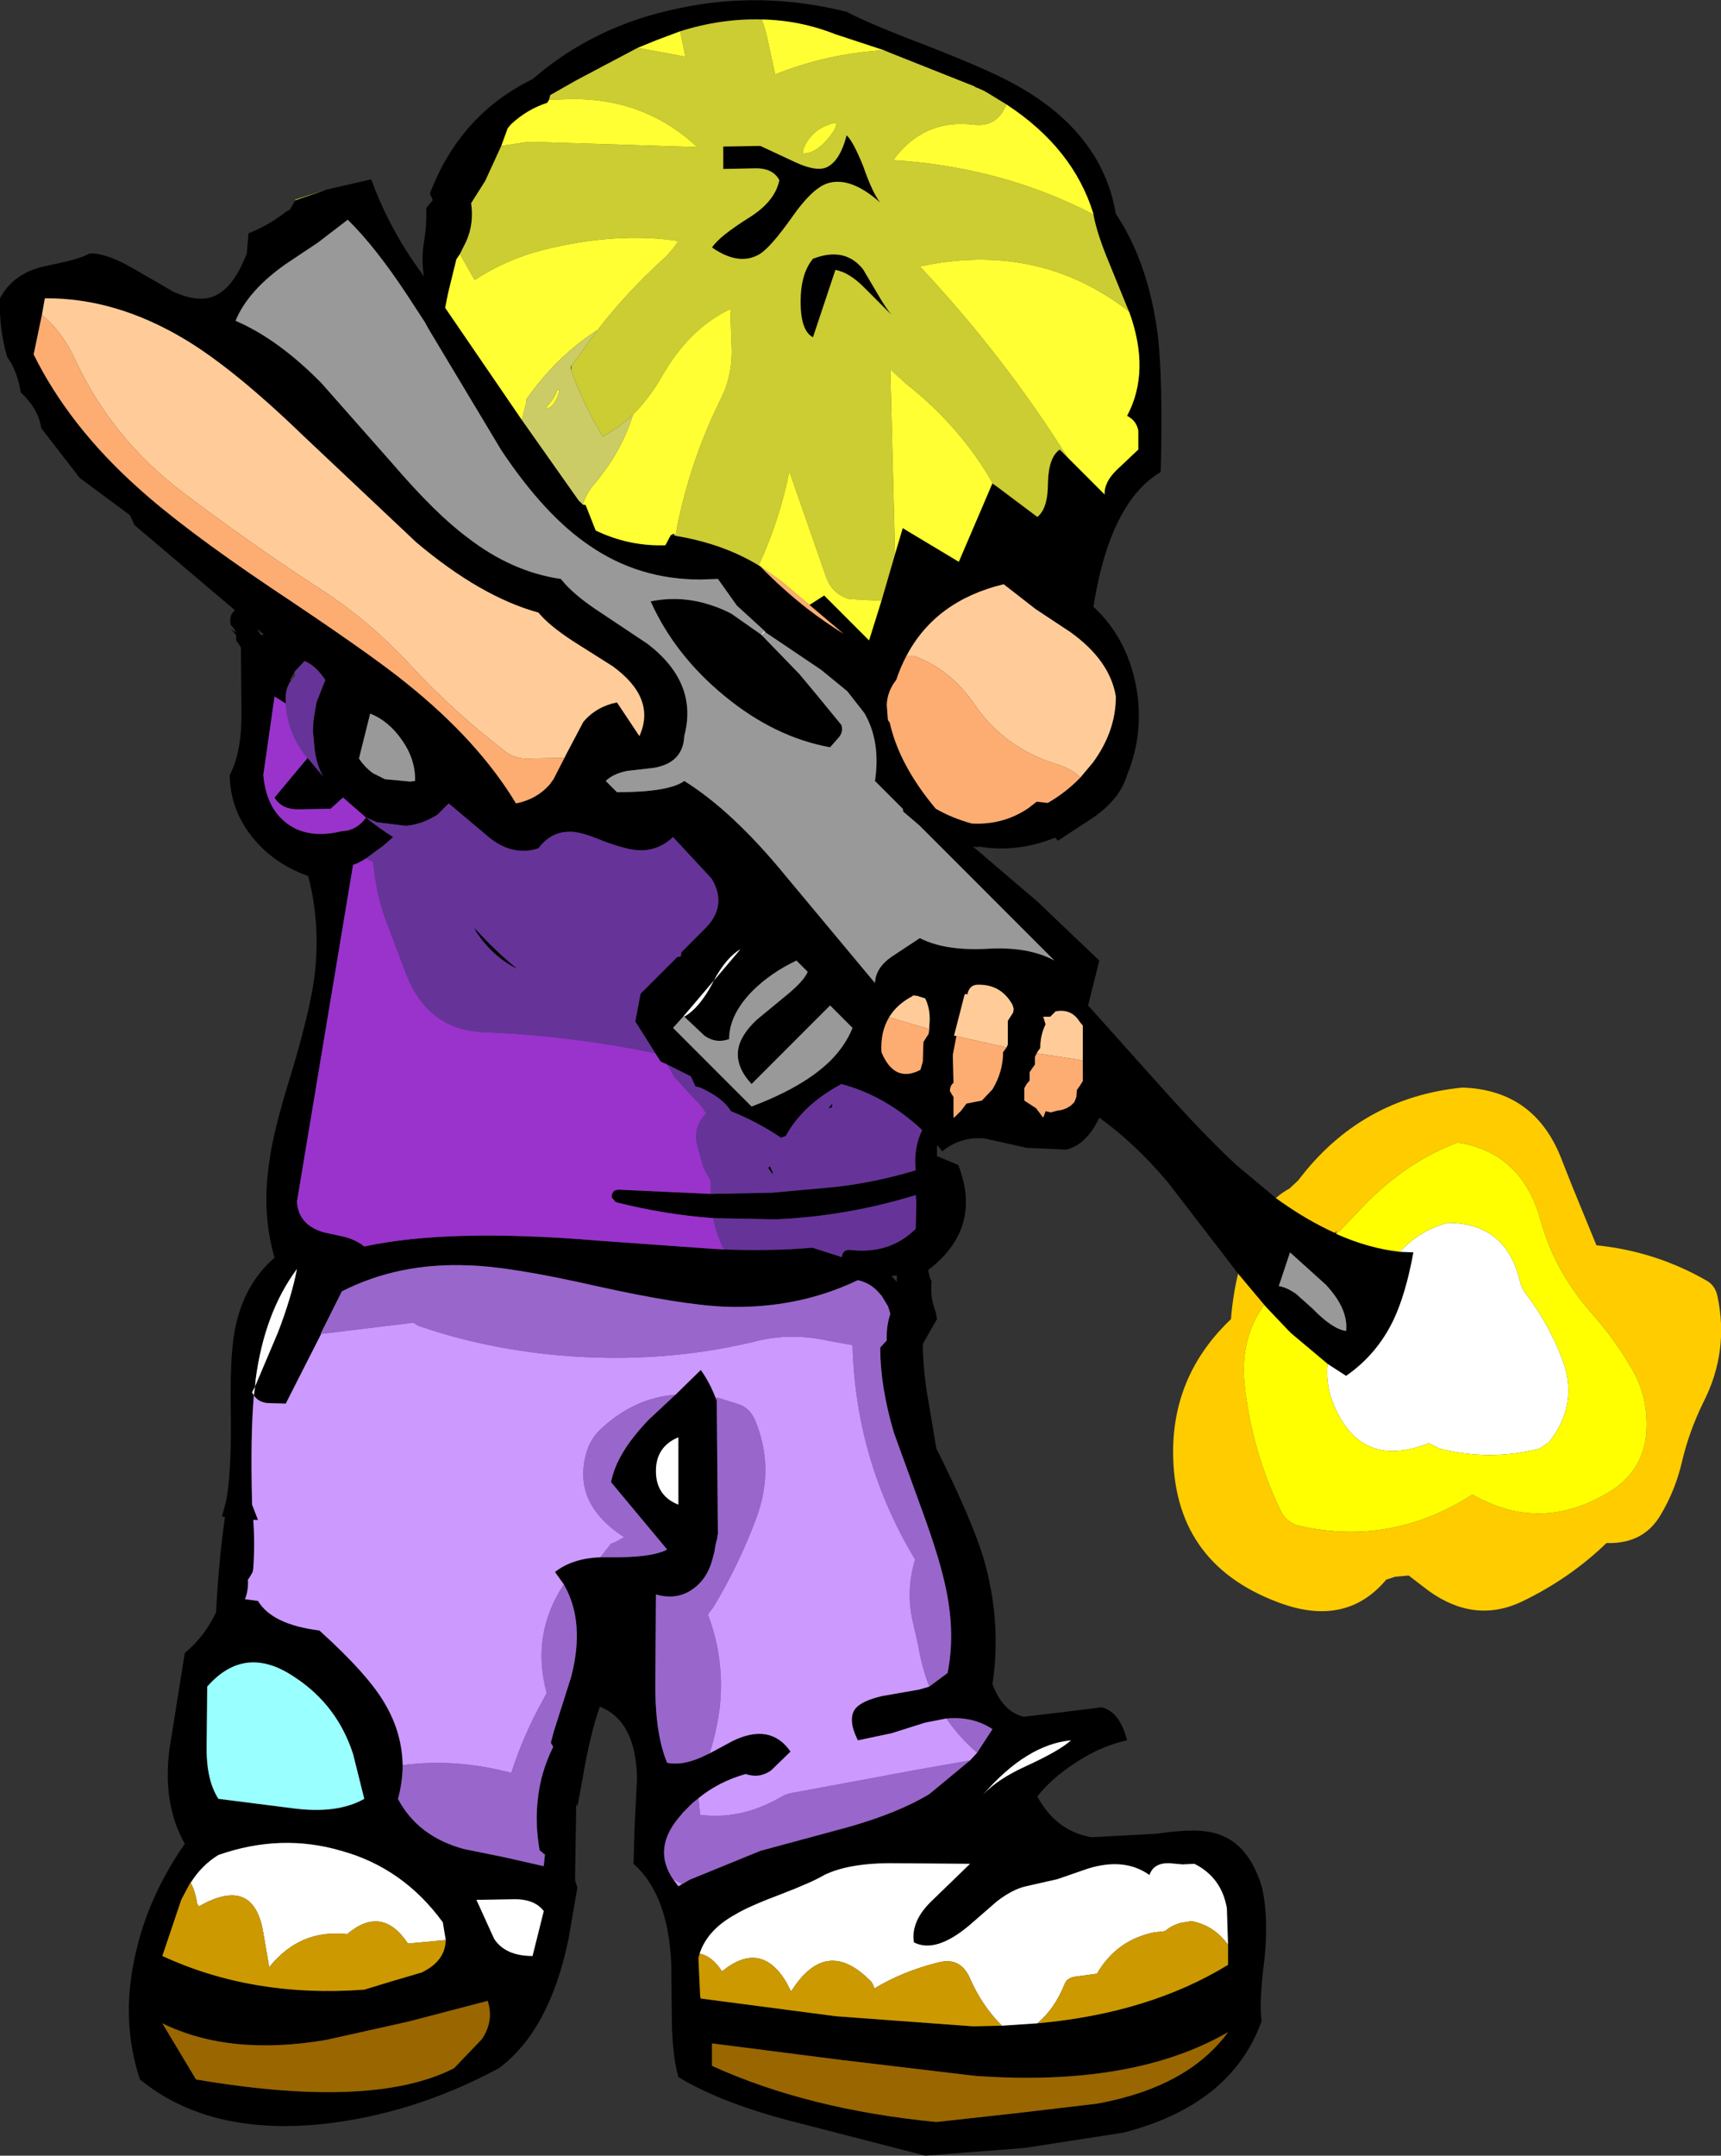
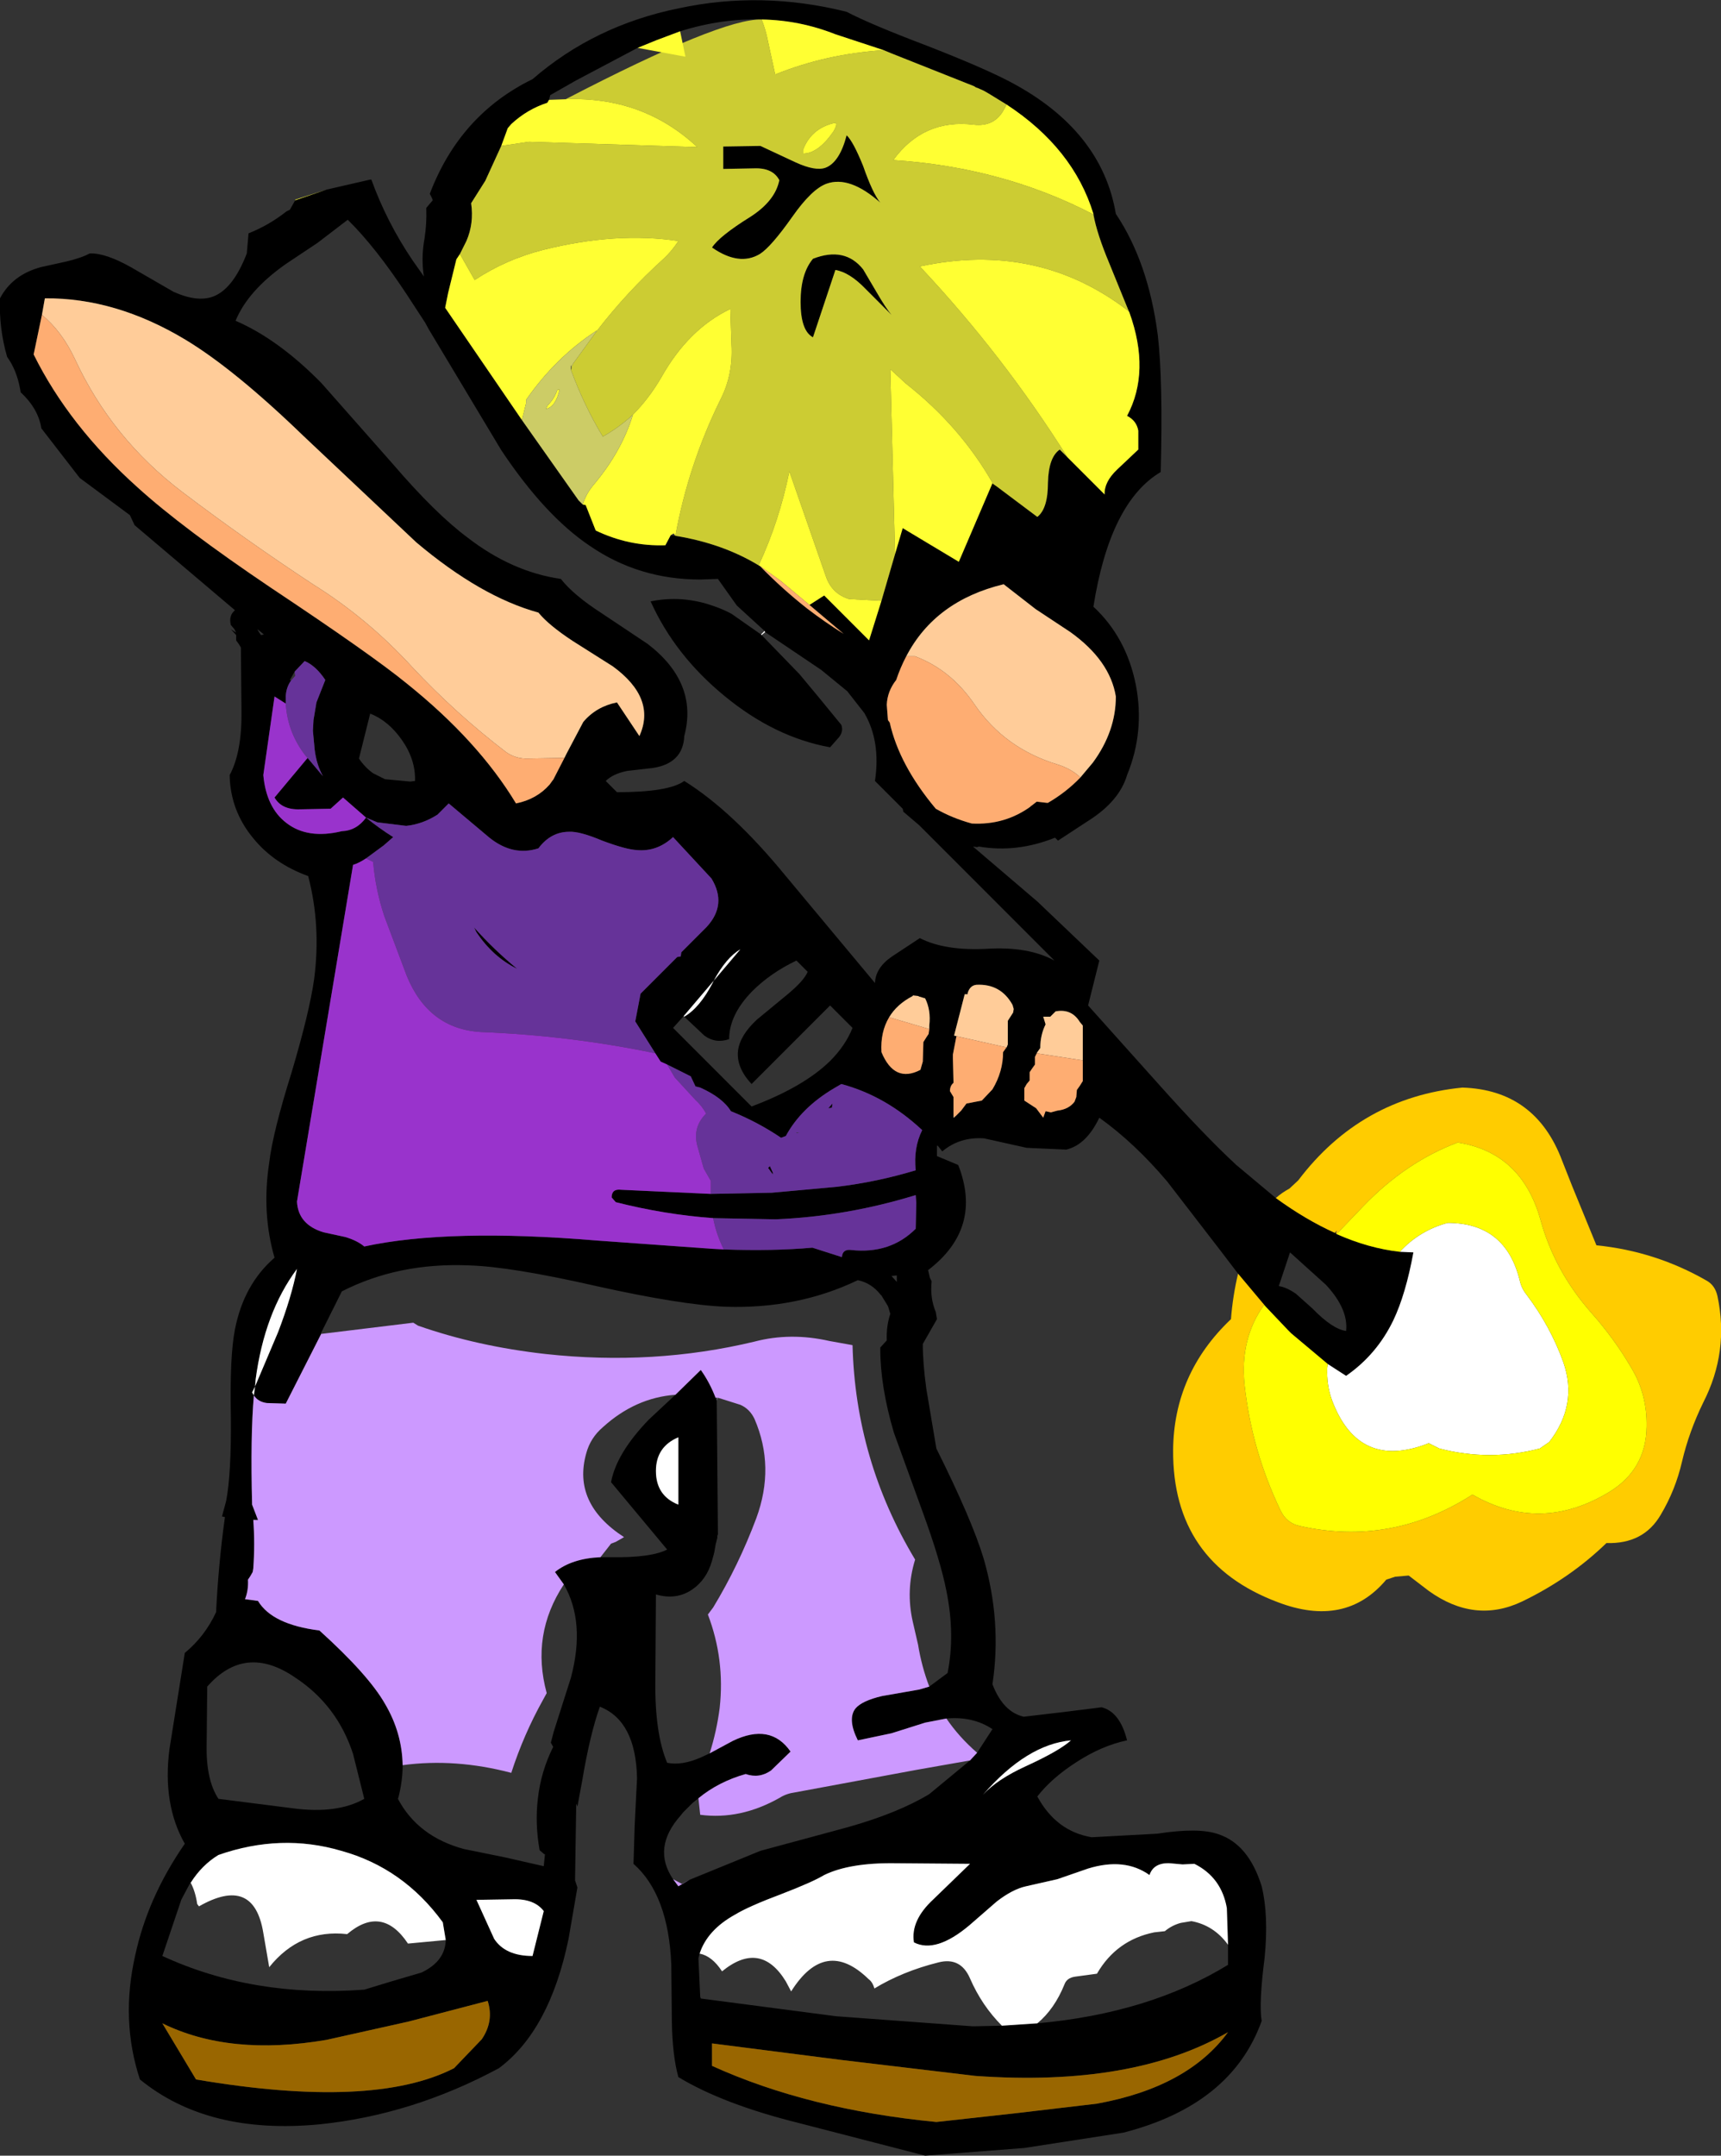
<svg xmlns="http://www.w3.org/2000/svg" height="182.45px" width="145.75px">
  <rect width="100%" height="100%" fill="#333333" stroke="none" />
  <g transform="matrix(1.0, 0.0, 0.0, 1.0, 71.7, 91.2)">
    <path d="M-44.05 -75.15 L-40.35 -76.0 -40.25 -76.0 Q-38.95 -72.4 -36.75 -69.15 L-35.8 -67.8 Q-36.05 -69.35 -35.75 -71.0 -35.55 -72.25 -35.6 -73.6 L-35.05 -74.25 -35.1 -74.4 -35.3 -74.8 Q-32.75 -81.5 -26.6 -84.5 -21.35 -89.05 -14.2 -90.5 -7.2 -92.0 0.0 -90.2 2.0 -89.15 6.75 -87.35 11.5 -85.5 13.8 -84.3 21.6 -80.2 22.8 -73.1 25.55 -69.0 26.35 -62.85 26.8 -59.0 26.6 -51.25 22.3 -48.7 20.9 -39.85 23.7 -37.25 24.5 -33.2 25.25 -29.25 23.75 -25.6 23.1 -23.4 20.5 -21.75 L17.9 -20.05 17.65 -20.3 Q14.4 -19.0 11.2 -19.55 L11.05 -19.5 10.7 -19.55 16.15 -14.9 21.4 -9.9 20.45 -6.1 26.5 0.65 Q30.3 4.9 33.0 7.4 L36.35 10.2 Q38.9 12.05 41.35 13.15 L41.45 13.2 41.5 13.25 Q44.2 14.45 46.85 14.75 L48.0 14.8 Q47.35 18.35 46.3 20.55 44.9 23.45 42.3 25.25 L40.75 24.25 37.65 21.65 37.4 21.4 35.5 19.4 33.15 16.6 31.7 14.7 27.15 8.8 Q24.4 5.55 21.4 3.4 20.3 5.7 18.6 6.1 L15.25 5.95 11.65 5.15 Q9.6 5.0 8.1 6.25 L7.7 5.75 7.65 5.8 7.65 6.15 7.65 6.65 9.45 7.4 Q11.55 12.75 6.9 16.3 L7.05 16.95 7.2 17.25 Q7.05 18.65 7.55 19.85 L7.65 20.45 6.45 22.55 Q6.45 24.15 6.75 26.35 L7.6 31.4 Q10.6 37.4 11.6 40.7 13.15 46.05 12.35 51.35 13.25 53.7 15.0 54.1 L18.4 53.7 21.6 53.3 Q23.15 53.7 23.75 56.1 21.6 56.55 19.45 57.95 17.35 59.3 16.15 60.85 17.75 63.8 20.75 64.3 L26.3 64.0 Q29.85 63.45 31.5 64.05 34.05 64.9 35.15 68.45 35.75 70.9 35.4 74.5 34.9 78.35 35.15 79.85 32.6 86.95 23.45 89.3 L15.05 90.6 6.65 91.25 -4.0 88.5 Q-10.45 86.9 -14.25 84.6 -14.75 82.8 -14.8 79.95 L-14.85 75.05 Q-15.1 69.15 -18.05 66.55 L-17.95 63.3 -17.75 59.3 Q-17.85 54.45 -20.9 53.25 -21.75 55.65 -22.4 59.55 L-22.8 61.7 -22.9 61.45 -23.0 67.95 -22.8 68.55 -23.55 72.9 Q-25.15 80.65 -29.45 83.85 -36.8 87.8 -44.65 88.6 -54.1 89.5 -59.85 84.8 -61.5 79.8 -60.25 74.3 -59.2 69.4 -56.05 64.85 -57.95 61.5 -57.35 56.85 L-56.05 48.7 Q-54.35 47.3 -53.4 45.25 -53.2 41.15 -52.65 37.2 L-52.9 37.15 -52.55 35.85 Q-52.1 33.55 -52.15 28.6 -52.25 23.55 -51.8 21.3 -51.05 17.5 -48.45 15.25 -49.55 11.45 -48.9 7.2 -48.6 4.65 -47.0 -0.45 -45.5 -5.5 -45.1 -8.3 -44.5 -12.85 -45.6 -17.05 -48.5 -18.1 -50.25 -20.25 -52.2 -22.6 -52.25 -25.6 -51.2 -27.55 -51.25 -31.05 L-51.3 -36.4 -51.45 -36.65 -51.7 -37.0 -51.7 -37.35 -51.7 -37.45 -52.15 -37.95 -51.7 -37.65 -51.85 -37.95 -52.15 -38.3 Q-52.35 -39.1 -51.8 -39.55 L-60.3 -46.75 -60.7 -47.6 -64.95 -50.75 -68.2 -54.95 Q-68.45 -56.6 -69.95 -58.0 L-70.0 -58.3 Q-70.3 -59.9 -71.1 -61.0 -71.8 -63.45 -71.7 -65.95 -70.65 -67.95 -68.2 -68.6 L-66.15 -69.05 Q-64.85 -69.35 -64.1 -69.75 -62.75 -69.8 -60.55 -68.55 L-57.0 -66.5 Q-55.0 -65.6 -53.65 -66.1 -51.95 -66.75 -50.8 -69.75 L-50.65 -71.45 Q-48.9 -72.15 -47.45 -73.3 L-47.15 -73.45 -46.7 -74.25 -44.05 -75.15 M13.55 -82.35 L12.0 -83.3 11.65 -83.5 Q11.55 -83.55 11.55 -83.55 L11.1 -83.75 10.95 -83.8 10.8 -83.9 3.75 -86.7 3.15 -86.95 -0.95 -88.3 Q-4.0 -89.5 -7.2 -89.55 -10.6 -89.65 -14.1 -88.55 L-16.1 -87.8 -17.7 -87.15 -22.9 -84.4 -25.1 -83.15 -25.2 -82.75 -25.35 -82.5 Q-27.05 -81.95 -28.4 -80.7 L-28.7 -80.35 -29.25 -78.85 -30.6 -75.9 -31.8 -74.0 Q-31.55 -72.3 -32.2 -70.8 L-32.75 -69.7 -33.05 -69.25 -33.75 -66.4 -34.0 -65.15 -27.5 -55.65 -22.7 -48.85 -22.35 -48.5 -22.1 -48.45 -21.25 -46.3 Q-18.45 -44.95 -15.35 -45.05 L-14.9 -45.9 -14.5 -45.85 Q-10.5 -45.2 -7.45 -43.35 L-7.35 -43.3 Q-5.45 -41.35 -3.35 -39.7 -1.85 -38.55 -0.25 -37.55 L-3.15 -40.0 -1.9 -40.8 1.9 -37.0 2.95 -40.35 4.1 -44.3 4.75 -46.5 9.5 -43.65 12.35 -50.3 12.75 -50.0 16.15 -47.45 Q17.05 -48.15 17.05 -50.35 17.1 -52.5 18.05 -53.15 L18.7 -52.5 21.85 -49.35 Q21.8 -50.4 22.9 -51.45 L24.7 -53.15 24.7 -54.75 Q24.55 -55.6 23.75 -56.0 25.75 -59.75 23.95 -64.75 L23.9 -64.85 22.25 -68.9 Q21.2 -71.4 20.9 -73.05 L20.9 -73.1 Q19.2 -78.65 13.55 -82.35 M1.4 -77.15 Q2.2 -74.85 2.85 -74.05 0.25 -76.35 -1.7 -75.65 -2.95 -75.2 -4.6 -72.85 -6.4 -70.3 -7.35 -69.7 -9.1 -68.65 -11.4 -70.25 -10.8 -71.2 -8.15 -72.85 -6.05 -74.2 -5.7 -75.95 -6.25 -77.0 -7.8 -76.95 L-10.45 -76.9 -10.45 -78.8 -7.3 -78.85 -4.3 -77.45 Q-2.65 -76.7 -1.8 -77.0 -0.6 -77.45 0.0 -79.75 0.55 -79.25 1.4 -77.15 M2.55 -66.45 Q3.3 -65.15 3.8 -64.55 L1.6 -66.75 Q0.25 -68.15 -0.95 -68.35 L-2.85 -62.65 Q-3.9 -63.2 -3.9 -65.65 -3.9 -68.05 -2.85 -69.3 -0.15 -70.35 1.4 -68.4 L2.55 -66.45 M19.8 -25.4 L20.85 -26.65 Q22.8 -29.3 22.8 -32.25 22.3 -35.3 18.95 -37.7 L16.0 -39.65 13.3 -41.75 Q7.5 -40.35 5.05 -35.65 4.55 -34.7 4.2 -33.65 3.45 -32.7 3.4 -31.55 L3.5 -30.25 3.65 -30.05 Q4.45 -26.45 7.55 -22.75 8.95 -21.95 10.6 -21.5 13.4 -21.35 15.6 -22.95 L15.6 -23.0 15.65 -23.0 16.1 -23.35 16.95 -23.25 17.05 -23.25 Q18.6 -24.15 19.8 -25.4 M-6.95 -37.8 L-9.3 -39.95 -10.9 -42.2 -12.4 -42.15 Q-17.6 -42.15 -21.75 -45.0 -25.55 -47.55 -29.25 -53.1 L-35.4 -63.35 -35.7 -63.9 -37.2 -66.2 Q-39.9 -70.3 -42.25 -72.6 L-44.8 -70.65 -47.5 -68.85 Q-50.7 -66.6 -51.75 -64.05 -48.15 -62.5 -44.5 -58.8 L-38.45 -51.95 Q-34.8 -47.7 -32.1 -45.7 -28.35 -42.8 -24.2 -42.2 -23.15 -40.85 -20.75 -39.3 L-16.85 -36.7 Q-12.55 -33.4 -13.75 -28.9 -13.85 -26.6 -16.4 -26.2 L-18.6 -25.95 Q-19.8 -25.7 -20.4 -25.1 L-19.45 -24.15 Q-15.05 -24.15 -13.75 -25.1 -9.65 -22.55 -5.15 -17.05 L2.4 -8.0 Q2.45 -9.3 3.85 -10.25 L6.2 -11.8 Q8.35 -10.7 11.95 -10.9 15.4 -11.1 17.6 -9.9 L6.15 -21.35 4.8 -22.5 4.75 -22.75 2.4 -25.1 Q2.9 -28.45 1.5 -30.85 L0.05 -32.7 -2.15 -34.5 -6.9 -37.7 -6.95 -37.8 M-7.2 -37.45 L-4.0 -34.15 -2.5 -32.35 -0.45 -29.85 Q-0.25 -29.3 -0.65 -28.8 L-1.4 -27.95 Q-6.1 -28.8 -10.35 -32.3 -14.55 -35.75 -16.6 -40.3 -13.9 -40.85 -11.25 -39.9 -10.5 -39.65 -9.75 -39.25 L-7.25 -37.5 -7.2 -37.45 M7.0 -4.1 L7.0 -4.4 Q7.15 -5.7 6.65 -6.7 L6.15 -6.85 6.05 -6.9 5.6 -6.95 5.6 -6.9 Q4.25 -6.2 3.6 -5.1 2.85 -3.85 2.95 -2.15 4.05 0.5 6.25 -0.65 L6.45 -1.35 6.5 -3.0 6.75 -3.4 6.95 -3.7 6.95 -3.75 7.0 -4.1 M13.55 -2.55 L13.65 -2.8 13.65 -3.8 13.65 -4.8 14.1 -5.5 14.15 -5.8 14.05 -6.15 Q13.05 -7.95 11.0 -7.85 10.45 -7.8 10.25 -7.15 L10.25 -7.05 10.0 -7.05 9.1 -3.55 9.3 -3.5 9.0 -1.95 9.0 -1.8 9.0 -1.6 9.05 0.45 Q8.75 0.7 8.75 1.15 L9.05 1.65 9.05 3.25 9.05 3.4 9.2 3.3 9.7 2.8 10.15 2.2 11.45 1.95 12.35 1.0 Q13.25 -0.5 13.25 -2.15 L13.5 -2.5 13.55 -2.55 M20.0 -1.45 L20.0 -4.4 19.75 -4.7 Q19.05 -5.85 17.7 -5.6 L17.35 -5.25 17.25 -5.15 16.65 -5.15 16.85 -4.5 Q16.4 -3.6 16.4 -2.5 L16.15 -2.15 16.1 -2.05 15.95 -1.75 15.95 -1.45 15.95 -1.1 15.7 -0.75 15.5 -0.45 15.5 -0.1 15.5 0.25 15.25 0.55 15.05 0.9 15.05 1.25 15.05 1.95 16.05 2.6 16.65 3.4 16.85 2.85 17.3 2.95 17.85 2.8 Q18.8 2.7 19.3 2.05 L19.45 1.65 19.5 1.05 19.75 0.7 20.0 0.3 20.0 -0.65 20.0 -1.45 M42.3 21.45 Q42.5 19.6 40.6 17.55 L37.55 14.8 36.6 17.65 Q37.25 17.75 38.05 18.3 L39.45 19.55 Q41.15 21.3 42.3 21.45 M-10.4 14.55 Q-6.25 14.7 -2.9 14.4 L-0.4 15.2 Q-0.35 14.5 0.4 14.6 3.7 14.95 5.85 12.8 L5.9 10.6 5.85 9.95 Q0.0 11.75 -6.0 12.0 L-11.3 11.9 Q-15.4 11.6 -19.55 10.55 L-19.9 10.15 Q-19.9 9.4 -19.1 9.5 L-11.5 9.85 -6.35 9.75 -0.85 9.25 Q2.55 8.85 5.85 7.85 5.65 5.95 6.4 4.45 3.3 1.55 -0.45 0.55 L-1.05 0.9 Q-3.85 2.55 -5.15 4.95 L-5.55 5.1 Q-7.55 3.75 -9.8 2.85 -10.5 1.7 -12.4 0.85 L-12.8 0.75 -13.2 -0.1 -15.2 -1.1 -15.75 -1.35 -16.2 -2.05 -17.9 -4.75 -17.45 -7.1 -14.35 -10.2 -14.05 -10.25 -14.0 -10.6 -11.85 -12.75 Q-10.1 -14.65 -11.45 -16.85 L-14.7 -20.35 Q-16.05 -19.1 -17.75 -19.25 -18.7 -19.3 -20.7 -20.05 -22.6 -20.85 -23.5 -20.8 -25.05 -20.8 -26.1 -19.4 -28.25 -18.7 -30.25 -20.3 L-33.7 -23.2 -34.65 -22.25 Q-35.9 -21.45 -37.3 -21.3 L-39.75 -21.6 -40.7 -22.0 Q-39.6 -21.1 -38.4 -20.35 L-39.2 -19.65 -40.7 -18.55 Q-41.3 -18.15 -41.8 -18.0 L-46.55 10.5 Q-46.45 12.45 -44.3 13.1 L-42.45 13.5 Q-41.45 13.8 -40.85 14.3 -33.7 12.75 -21.1 13.8 L-11.35 14.5 -10.4 14.55 M-47.5 -31.65 L-48.45 -32.25 -49.4 -25.6 Q-49.15 -22.85 -47.45 -21.55 -45.65 -20.15 -42.75 -20.85 -41.5 -20.9 -40.7 -22.0 L-42.65 -23.7 -43.7 -22.75 -46.3 -22.7 Q-47.85 -22.65 -48.45 -23.7 L-45.65 -27.05 -44.35 -25.5 Q-44.9 -26.5 -45.05 -27.75 L-45.2 -29.35 -45.15 -30.25 -44.9 -31.75 -44.15 -33.65 Q-44.95 -34.85 -45.9 -35.25 L-46.75 -34.35 -47.15 -33.65 -47.05 -33.6 Q-47.45 -33.05 -47.5 -32.3 L-47.5 -31.65 M7.0 51.55 L8.55 50.4 Q9.2 47.15 8.45 43.45 7.95 40.9 6.45 36.8 L4.0 30.05 Q2.85 26.15 2.85 22.95 L2.85 22.85 3.4 22.25 Q3.35 21.05 3.7 20.0 L3.55 19.5 3.5 19.35 2.95 18.45 2.85 18.35 Q2.1 17.4 0.95 17.15 -4.15 19.6 -10.25 19.4 -14.0 19.25 -21.2 17.65 -28.45 16.0 -32.0 15.9 -37.95 15.65 -42.75 18.1 L-44.55 21.7 -44.5 21.7 -47.5 27.6 -49.1 27.55 Q-49.85 27.45 -50.2 26.9 -50.5 30.3 -50.35 36.15 L-49.85 37.45 -50.25 37.4 -50.25 37.45 Q-50.1 39.45 -50.25 41.55 L-50.3 41.85 -50.5 42.2 -50.7 42.5 Q-50.65 43.4 -50.95 44.15 L-49.85 44.3 Q-48.65 46.3 -44.65 46.8 -40.5 50.55 -39.1 53.0 -37.65 55.45 -37.6 58.2 -37.6 59.5 -37.95 60.9 L-38.0 61.05 Q-36.3 64.25 -32.4 65.3 L-28.95 66.0 -25.65 66.75 -25.55 65.75 -25.65 65.7 -26.0 65.4 Q-26.4 63.15 -26.15 61.05 -25.9 58.75 -24.85 56.65 L-25.05 56.3 -24.8 55.35 -23.35 50.8 Q-22.1 46.1 -23.95 42.9 L-24.7 41.85 Q-23.25 40.7 -20.85 40.6 L-19.95 40.6 Q-16.55 40.65 -15.2 39.95 L-19.95 34.25 Q-19.5 31.8 -16.75 28.95 L-14.5 26.85 -12.35 24.75 Q-11.6 25.8 -11.1 27.1 L-11.0 27.35 -10.9 38.65 -10.95 38.8 -10.95 38.95 -11.1 39.55 -11.15 39.85 -11.2 40.15 -11.25 40.35 -11.4 40.9 Q-11.85 42.5 -13.1 43.35 -14.45 44.25 -16.15 43.75 L-16.2 51.1 Q-16.25 55.5 -15.2 58.0 -13.95 58.25 -12.35 57.55 L-11.6 57.2 -9.65 56.15 Q-6.45 54.6 -4.75 57.05 L-6.4 58.65 Q-7.4 59.35 -8.55 58.95 -10.85 59.6 -12.55 61.0 L-13.05 61.4 -13.5 61.85 -13.75 62.1 -13.85 62.2 -14.05 62.45 Q-16.5 65.2 -14.7 67.85 L-14.25 68.45 -13.3 67.9 -7.3 65.45 0.1 63.45 Q4.35 62.25 7.0 60.65 L10.45 57.8 11.05 57.15 12.35 55.15 Q10.7 54.05 8.45 54.25 L6.65 54.6 3.8 55.5 0.95 56.1 Q0.05 54.3 0.75 53.4 1.3 52.75 3.0 52.35 L6.15 51.8 7.0 51.55 M-50.2 26.9 L-50.1 26.15 -48.15 21.55 Q-47.0 18.55 -46.55 16.2 -49.3 19.9 -50.05 25.55 L-50.1 26.15 -50.35 26.65 -50.2 26.9 M3.8 16.8 L4.25 17.3 4.25 17.25 4.25 16.75 3.8 16.8 M32.3 73.4 L32.2 70.3 Q31.75 67.7 29.45 66.55 L28.45 66.6 27.35 66.5 Q26.0 66.45 25.65 67.5 23.55 66.0 20.45 66.95 L17.85 67.85 15.2 68.45 Q14.05 68.7 12.7 69.75 L10.4 71.75 Q7.55 74.15 5.7 73.2 5.4 71.35 7.35 69.55 L10.45 66.55 4.1 66.5 Q0.25 66.45 -1.9 67.5 -2.9 68.1 -5.5 69.1 -8.3 70.15 -9.45 70.85 -11.8 72.15 -12.45 74.15 L-12.55 74.55 -12.4 77.8 -12.35 77.95 -0.9 79.45 10.65 80.3 10.85 80.3 13.15 80.25 16.15 80.05 Q25.6 79.2 32.3 75.1 L32.3 73.4 M15.15 58.3 Q18.0 57.0 19.0 56.1 15.25 56.45 11.55 60.7 12.75 59.4 15.15 58.3 M7.6 88.4 L14.4 87.65 21.2 86.85 Q28.9 85.45 32.3 80.8 24.25 85.45 10.9 84.5 L-0.45 83.15 -11.4 81.75 -11.4 83.65 Q-3.25 87.35 7.6 88.4 M-23.9 -27.05 L-23.7 -27.45 -22.3 -30.1 Q-21.2 -31.4 -19.45 -31.75 L-17.55 -28.9 Q-16.1 -32.1 -19.8 -34.8 L-23.2 -36.95 Q-25.25 -38.3 -26.1 -39.35 -31.0 -40.7 -36.45 -45.3 L-46.0 -54.3 Q-51.85 -59.95 -56.0 -62.45 -61.9 -66.0 -67.9 -65.95 L-68.15 -64.55 -68.85 -61.2 Q-65.85 -55.15 -60.05 -49.95 -56.25 -46.5 -48.75 -41.45 -40.25 -35.8 -37.25 -33.35 -31.2 -28.5 -28.0 -23.2 -26.25 -23.55 -25.15 -24.8 L-24.9 -25.15 -24.85 -25.2 -23.9 -27.05 M-49.8 -37.75 L-49.6 -37.45 -49.35 -37.5 -49.9 -37.95 -49.8 -37.75 M-40.1 -25.75 L-39.1 -25.25 -36.95 -25.05 -36.55 -25.1 Q-36.5 -26.9 -37.65 -28.55 -38.8 -30.2 -40.35 -30.8 L-41.3 -27.0 Q-40.8 -26.25 -40.1 -25.75 M-31.55 -12.7 Q-29.85 -10.8 -27.9 -9.2 -29.95 -10.2 -31.35 -12.3 L-31.55 -12.7 M-13.75 -5.15 Q-12.45 -5.9 -11.35 -8.0 L-11.25 -8.2 -9.0 -10.85 Q-10.2 -10.15 -11.25 -8.2 L-13.8 -5.2 -14.7 -4.2 -8.05 2.45 Q-3.65 0.8 -1.4 -1.4 -0.1 -2.7 0.5 -4.2 L-1.4 -6.1 -8.05 0.55 Q-9.35 -0.85 -9.2 -2.25 -9.05 -3.55 -7.6 -4.9 L-5.05 -7.0 Q-3.6 -8.2 -3.3 -8.95 L-4.25 -9.9 Q-6.45 -8.85 -8.0 -7.3 -9.95 -5.3 -9.95 -3.25 -11.1 -2.85 -12.05 -3.55 L-13.75 -5.15 M-6.5 7.5 L-6.25 8.05 -6.25 8.2 -6.65 7.65 -6.5 7.5 M-1.55 2.6 L-1.2 2.2 -1.25 2.55 -1.55 2.6 M-14.25 36.15 L-14.25 30.45 Q-16.15 31.25 -16.15 33.3 -16.15 35.4 -14.25 36.15 M-41.8 57.25 Q-43.15 53.1 -46.75 50.75 -50.95 47.9 -54.15 51.55 L-54.2 56.55 Q-54.25 59.45 -53.2 61.05 L-46.9 61.85 Q-43.15 62.35 -40.85 61.05 L-41.8 57.25 M-33.95 73.0 L-34.2 71.5 Q-37.55 66.9 -42.8 65.45 -47.9 63.95 -53.2 65.8 -54.6 66.65 -55.55 68.15 L-55.55 68.1 -55.85 68.65 -56.3 69.5 -56.35 69.6 -56.4 69.75 -57.95 74.35 Q-50.25 77.9 -40.85 77.2 L-38.55 76.5 -36.0 75.75 Q-34.0 74.8 -33.95 73.0 M-44.05 81.45 Q-52.25 82.85 -57.95 80.05 L-55.1 84.8 Q-40.1 87.35 -33.25 83.85 L-30.9 81.4 Q-29.85 79.85 -30.4 78.15 L-37.1 79.9 -44.05 81.45 M-25.65 70.55 Q-26.45 69.5 -28.25 69.55 L-31.35 69.6 -29.85 72.9 Q-28.9 74.35 -26.6 74.35 L-25.65 70.55" fill="#000000" fill-rule="evenodd" stroke="none" />
-     <path d="M3.15 -86.95 L3.75 -86.7 10.8 -83.9 10.95 -83.8 11.1 -83.75 11.55 -83.55 Q11.55 -83.55 11.65 -83.5 L12.0 -83.3 13.55 -82.35 13.25 -81.8 Q12.45 -80.45 10.75 -80.65 6.5 -81.15 3.95 -77.65 13.2 -77.05 20.9 -73.05 21.2 -71.4 22.25 -68.9 L23.9 -64.85 Q16.2 -70.8 6.2 -68.65 13.25 -61.15 18.7 -52.5 L18.05 -53.15 Q17.1 -52.5 17.05 -50.35 17.05 -48.15 16.15 -47.45 L12.75 -50.0 12.4 -50.25 Q9.65 -55.1 5.0 -58.75 L3.7 -59.95 4.1 -44.3 2.95 -40.35 0.2 -40.5 Q-1.25 -40.95 -1.75 -42.4 L-4.85 -51.3 Q-5.7 -47.1 -7.45 -43.35 -10.5 -45.2 -14.5 -45.85 -13.4 -51.9 -10.65 -57.45 -9.6 -59.55 -9.75 -62.05 L-9.85 -65.05 Q-13.4 -63.35 -15.7 -59.25 -16.75 -57.45 -18.1 -56.1 -19.3 -55.0 -20.65 -54.25 -22.25 -56.9 -23.35 -59.9 L-23.3 -60.0 -23.3 -60.15 -23.15 -60.45 -23.0 -60.65 -21.15 -63.2 Q-18.6 -66.5 -15.5 -69.3 -14.8 -69.95 -14.25 -70.8 -19.5 -71.6 -25.7 -70.05 -28.85 -69.25 -31.5 -67.5 L-32.75 -69.7 -32.2 -70.8 Q-31.55 -72.3 -31.8 -74.0 L-30.6 -75.9 -29.25 -78.85 -26.9 -79.2 -12.65 -78.75 Q-17.25 -83.05 -23.8 -82.8 L-25.2 -82.75 -25.1 -83.15 -22.9 -84.4 -17.7 -87.15 -13.65 -86.4 -14.1 -88.55 Q-10.6 -89.65 -7.2 -89.55 -6.85 -88.7 -6.65 -87.65 L-6.05 -84.9 Q-1.7 -86.65 3.15 -86.95 M1.4 -77.15 Q0.55 -79.25 0.0 -79.75 -0.6 -77.45 -1.8 -77.0 -2.65 -76.7 -4.3 -77.45 L-7.3 -78.85 -10.45 -78.8 -10.45 -76.9 -7.8 -76.95 Q-6.25 -77.0 -5.7 -75.95 -6.05 -74.2 -8.15 -72.85 -10.8 -71.2 -11.4 -70.25 -9.1 -68.65 -7.35 -69.7 -6.4 -70.3 -4.6 -72.85 -2.95 -75.2 -1.7 -75.65 0.25 -76.35 2.85 -74.05 2.2 -74.85 1.4 -77.15 M2.55 -66.45 L1.4 -68.4 Q-0.15 -70.35 -2.85 -69.3 -3.9 -68.05 -3.9 -65.65 -3.9 -63.2 -2.85 -62.65 L-0.95 -68.35 Q0.25 -68.15 1.6 -66.75 L3.8 -64.55 Q3.3 -65.15 2.55 -66.45 M-1.0 -80.8 Q-3.0 -80.35 -3.7 -78.5 L-3.7 -78.2 Q-2.4 -78.2 -1.1 -80.1 -0.7 -80.8 -1.0 -80.8" fill="#cccc33" fill-rule="evenodd" stroke="none" />
+     <path d="M3.15 -86.95 L3.75 -86.7 10.8 -83.9 10.95 -83.8 11.1 -83.75 11.55 -83.55 Q11.55 -83.55 11.65 -83.5 L12.0 -83.3 13.55 -82.35 13.25 -81.8 Q12.45 -80.45 10.75 -80.65 6.5 -81.15 3.95 -77.65 13.2 -77.05 20.9 -73.05 21.2 -71.4 22.25 -68.9 L23.9 -64.85 Q16.2 -70.8 6.2 -68.65 13.25 -61.15 18.7 -52.5 L18.05 -53.15 Q17.1 -52.5 17.05 -50.35 17.05 -48.15 16.15 -47.45 L12.75 -50.0 12.4 -50.25 Q9.65 -55.1 5.0 -58.75 L3.7 -59.95 4.1 -44.3 2.95 -40.35 0.2 -40.5 Q-1.25 -40.95 -1.75 -42.4 L-4.85 -51.3 Q-5.7 -47.1 -7.45 -43.35 -10.5 -45.2 -14.5 -45.85 -13.4 -51.9 -10.65 -57.45 -9.6 -59.55 -9.75 -62.05 L-9.85 -65.05 Q-13.4 -63.35 -15.7 -59.25 -16.75 -57.45 -18.1 -56.1 -19.3 -55.0 -20.65 -54.25 -22.25 -56.9 -23.35 -59.9 L-23.3 -60.0 -23.3 -60.15 -23.15 -60.45 -23.0 -60.65 -21.15 -63.2 Q-18.6 -66.5 -15.5 -69.3 -14.8 -69.95 -14.25 -70.8 -19.5 -71.6 -25.7 -70.05 -28.85 -69.25 -31.5 -67.5 L-32.75 -69.7 -32.2 -70.8 Q-31.55 -72.3 -31.8 -74.0 L-30.6 -75.9 -29.25 -78.85 -26.9 -79.2 -12.65 -78.75 Q-17.25 -83.05 -23.8 -82.8 Q-10.6 -89.65 -7.2 -89.55 -6.85 -88.7 -6.65 -87.65 L-6.05 -84.9 Q-1.7 -86.65 3.15 -86.95 M1.4 -77.15 Q0.55 -79.25 0.0 -79.75 -0.6 -77.45 -1.8 -77.0 -2.65 -76.7 -4.3 -77.45 L-7.3 -78.85 -10.45 -78.8 -10.45 -76.9 -7.8 -76.95 Q-6.25 -77.0 -5.7 -75.95 -6.05 -74.2 -8.15 -72.85 -10.8 -71.2 -11.4 -70.25 -9.1 -68.65 -7.35 -69.7 -6.4 -70.3 -4.6 -72.85 -2.95 -75.2 -1.7 -75.65 0.25 -76.35 2.85 -74.05 2.2 -74.85 1.4 -77.15 M2.55 -66.45 L1.4 -68.4 Q-0.15 -70.35 -2.85 -69.3 -3.9 -68.05 -3.9 -65.65 -3.9 -63.2 -2.85 -62.65 L-0.95 -68.35 Q0.25 -68.15 1.6 -66.75 L3.8 -64.55 Q3.3 -65.15 2.55 -66.45 M-1.0 -80.8 Q-3.0 -80.35 -3.7 -78.5 L-3.7 -78.2 Q-2.4 -78.2 -1.1 -80.1 -0.7 -80.8 -1.0 -80.8" fill="#cccc33" fill-rule="evenodd" stroke="none" />
    <path d="M-46.7 -74.25 L-46.7 -74.3 -44.05 -75.15 -46.7 -74.25 M13.55 -82.35 Q19.2 -78.65 20.9 -73.1 L20.9 -73.05 Q13.2 -77.05 3.95 -77.65 6.5 -81.15 10.75 -80.65 12.45 -80.45 13.25 -81.8 L13.55 -82.35 M23.9 -64.85 L23.95 -64.75 Q25.75 -59.75 23.75 -56.0 24.55 -55.6 24.7 -54.75 L24.7 -53.15 22.9 -51.45 Q21.8 -50.4 21.85 -49.35 L18.7 -52.5 Q13.25 -61.15 6.2 -68.65 16.2 -70.8 23.9 -64.85 M12.75 -50.0 L12.35 -50.3 9.5 -43.65 4.75 -46.5 4.1 -44.3 3.7 -59.95 5.0 -58.75 Q9.65 -55.1 12.4 -50.25 L12.75 -50.0 M2.95 -40.35 L1.9 -37.0 -1.9 -40.8 -3.15 -40.0 -5.6 -42.05 -7.35 -43.3 -7.45 -43.35 Q-5.7 -47.1 -4.85 -51.3 L-1.75 -42.4 Q-1.25 -40.95 0.2 -40.5 L2.95 -40.35 M-14.9 -45.9 L-15.35 -45.05 Q-18.45 -44.95 -21.25 -46.3 L-22.1 -48.45 -22.35 -48.5 Q-22.05 -49.45 -21.4 -50.2 -19.05 -53.0 -18.1 -56.1 -16.75 -57.45 -15.7 -59.25 -13.4 -63.35 -9.85 -65.05 L-9.75 -62.05 Q-9.6 -59.55 -10.65 -57.45 -13.4 -51.9 -14.5 -45.85 L-14.65 -46.05 -14.9 -45.9 M-27.5 -55.65 L-34.0 -65.15 -33.75 -66.4 -33.05 -69.25 -32.75 -69.7 -31.5 -67.5 Q-28.85 -69.25 -25.7 -70.05 -19.5 -71.6 -14.25 -70.8 -14.8 -69.95 -15.5 -69.3 -18.6 -66.5 -21.15 -63.2 L-21.2 -63.2 Q-24.65 -60.95 -27.15 -57.35 L-27.15 -57.05 -27.5 -55.65 M-29.25 -78.85 L-28.7 -80.35 -28.4 -80.7 Q-27.05 -81.95 -25.35 -82.5 L-25.2 -82.75 -23.8 -82.8 Q-17.25 -83.05 -12.65 -78.75 L-26.9 -79.2 -29.25 -78.85 M-17.7 -87.15 L-16.1 -87.8 -14.1 -88.55 -13.65 -86.4 -17.7 -87.15 M-7.2 -89.55 Q-4.0 -89.5 -0.95 -88.3 L3.15 -86.95 Q-1.7 -86.65 -6.05 -84.9 L-6.65 -87.65 Q-6.85 -88.7 -7.2 -89.55 M-1.0 -80.8 Q-0.7 -80.8 -1.1 -80.1 -2.4 -78.2 -3.7 -78.2 L-3.7 -78.5 Q-3.0 -80.35 -1.0 -80.8 M-24.5 -58.2 L-24.3 -58.25 Q-24.65 -56.75 -25.45 -56.6 L-25.35 -56.85 Q-24.75 -57.45 -24.5 -58.2" fill="#ffff33" fill-rule="evenodd" stroke="none" />
    <path d="M5.05 -35.65 Q7.5 -40.35 13.3 -41.75 L16.0 -39.65 18.95 -37.7 Q22.3 -35.3 22.8 -32.25 22.8 -29.3 20.85 -26.65 L19.8 -25.4 Q19.0 -26.15 17.85 -26.5 13.4 -27.85 10.85 -31.55 8.85 -34.5 5.8 -35.65 L5.05 -35.65 M3.6 -5.1 Q4.25 -6.2 5.6 -6.9 L5.6 -6.95 6.05 -6.9 6.15 -6.85 6.65 -6.7 Q7.15 -5.7 7.0 -4.4 L7.0 -4.1 3.6 -5.1 M9.3 -3.5 L9.1 -3.55 10.0 -7.05 10.25 -7.05 10.25 -7.15 Q10.45 -7.8 11.0 -7.85 13.05 -7.95 14.05 -6.15 L14.15 -5.8 14.1 -5.5 13.65 -4.8 13.65 -3.8 13.65 -2.8 13.55 -2.55 9.3 -3.5 M9.2 3.3 L9.05 3.4 9.05 3.25 9.2 3.3 M16.1 -2.05 L16.15 -2.15 16.4 -2.5 Q16.4 -3.6 16.85 -4.5 L16.65 -5.15 17.25 -5.15 17.35 -5.25 17.7 -5.6 Q19.05 -5.85 19.75 -4.7 L20.0 -4.4 20.0 -1.45 16.1 -2.05 M-68.15 -64.55 L-67.9 -65.95 Q-61.9 -66.0 -56.0 -62.45 -51.85 -59.95 -46.0 -54.3 L-36.45 -45.3 Q-31.0 -40.7 -26.1 -39.35 -25.25 -38.3 -23.2 -36.95 L-19.8 -34.8 Q-16.1 -32.1 -17.55 -28.9 L-19.45 -31.75 Q-21.2 -31.4 -22.3 -30.1 L-23.7 -27.45 -23.9 -27.05 -26.95 -27.0 Q-28.0 -26.95 -28.85 -27.55 -33.1 -30.8 -36.8 -34.75 -40.55 -38.85 -45.2 -41.75 -50.9 -45.5 -56.25 -49.55 -62.25 -54.1 -65.35 -60.8 -66.45 -63.15 -68.15 -64.55" fill="#ffcc99" fill-rule="evenodd" stroke="none" />
    <path d="M-3.15 -40.0 L-0.25 -37.55 Q-1.85 -38.55 -3.35 -39.7 -5.45 -41.35 -7.35 -43.3 L-5.6 -42.05 -3.15 -40.0 M19.8 -25.4 Q18.6 -24.15 17.05 -23.25 L16.95 -23.25 16.1 -23.35 15.65 -23.0 15.6 -23.0 15.6 -22.95 Q13.4 -21.35 10.6 -21.5 8.95 -21.95 7.55 -22.75 4.45 -26.45 3.65 -30.05 L3.5 -30.25 3.4 -31.55 Q3.45 -32.7 4.2 -33.65 4.55 -34.7 5.05 -35.65 L5.8 -35.65 Q8.85 -34.5 10.85 -31.55 13.4 -27.85 17.85 -26.5 19.0 -26.15 19.8 -25.4 M7.0 -4.1 L6.95 -3.75 6.95 -3.7 6.75 -3.4 6.5 -3.0 6.45 -1.35 6.25 -0.65 Q4.05 0.5 2.95 -2.15 2.85 -3.85 3.6 -5.1 L7.0 -4.1 M13.55 -2.55 L13.5 -2.5 13.25 -2.15 Q13.25 -0.5 12.35 1.0 L11.45 1.95 10.15 2.2 9.7 2.8 9.2 3.3 9.05 3.25 9.05 1.65 8.75 1.15 Q8.75 0.7 9.05 0.45 L9.0 -1.6 9.0 -1.8 9.0 -1.95 9.3 -3.5 13.55 -2.55 M20.0 -1.45 L20.0 -0.65 20.0 0.3 19.75 0.7 19.5 1.05 19.45 1.65 19.3 2.05 Q18.8 2.7 17.85 2.8 L17.3 2.95 16.85 2.85 16.65 3.4 16.05 2.6 15.05 1.95 15.05 1.25 15.05 0.9 15.25 0.55 15.5 0.25 15.5 -0.1 15.5 -0.45 15.7 -0.75 15.95 -1.1 15.95 -1.45 15.95 -1.75 16.1 -2.05 20.0 -1.45 M-68.15 -64.55 Q-66.45 -63.15 -65.35 -60.8 -62.25 -54.1 -56.25 -49.55 -50.9 -45.5 -45.2 -41.75 -40.55 -38.85 -36.8 -34.75 -33.1 -30.8 -28.85 -27.55 -28.0 -26.95 -26.95 -27.0 L-23.9 -27.05 -24.85 -25.2 -24.9 -25.15 -25.15 -24.8 Q-26.25 -23.55 -28.0 -23.2 -31.2 -28.5 -37.25 -33.35 -40.25 -35.8 -48.75 -41.45 -56.25 -46.5 -60.05 -49.95 -65.85 -55.15 -68.85 -61.2 L-68.15 -64.55" fill="#fead72" fill-rule="evenodd" stroke="none" />
    <path d="M-6.95 -37.8 L-6.9 -37.7 -7.2 -37.45 -7.25 -37.5 -6.95 -37.8 M40.75 24.25 L42.3 25.25 Q44.9 23.45 46.3 20.55 47.35 18.35 48.0 14.8 L46.85 14.75 Q48.5 12.95 50.9 12.3 55.8 12.3 57.0 17.15 57.15 17.85 57.6 18.4 59.6 21.05 60.7 24.1 61.95 27.7 59.5 30.85 L58.7 31.4 Q54.45 32.5 50.2 31.4 L49.3 30.95 Q43.35 33.3 41.1 27.3 40.65 26.05 40.7 24.6 L40.75 24.25 M-50.2 26.9 L-50.35 26.65 -50.1 26.15 -50.05 25.55 Q-49.3 19.9 -46.55 16.2 -47.0 18.55 -48.15 21.55 L-50.1 26.15 -50.2 26.9 M-12.45 74.15 Q-11.8 72.15 -9.45 70.85 -8.3 70.15 -5.5 69.1 -2.9 68.1 -1.9 67.5 0.25 66.45 4.1 66.5 L10.45 66.55 7.35 69.55 Q5.4 71.35 5.7 73.2 7.55 74.15 10.4 71.75 L12.7 69.75 Q14.05 68.7 15.2 68.45 L17.85 67.85 20.45 66.95 Q23.55 66.0 25.65 67.5 26.0 66.45 27.35 66.5 L28.45 66.6 29.45 66.55 Q31.75 67.7 32.2 70.3 L32.3 73.4 Q31.1 71.75 29.2 71.4 L28.3 71.55 Q27.55 71.75 26.95 72.25 L26.05 72.35 Q22.85 73.0 21.2 75.85 L19.35 76.1 Q18.65 76.2 18.45 76.75 17.6 78.85 16.15 80.05 L13.15 80.25 Q11.45 78.55 10.45 76.25 9.65 74.4 7.75 74.9 4.75 75.65 2.35 77.1 2.2 76.55 1.85 76.3 -1.8 72.75 -4.7 77.35 L-5.15 76.5 Q-7.3 73.0 -10.55 75.65 -11.4 74.35 -12.45 74.15 M15.15 58.3 Q12.75 59.4 11.55 60.7 15.25 56.45 19.0 56.1 18.0 57.0 15.15 58.3 M-13.8 -5.2 L-11.25 -8.2 Q-10.2 -10.15 -9.0 -10.85 L-11.25 -8.2 -11.35 -8.0 Q-12.45 -5.9 -13.75 -5.15 L-13.8 -5.2 M-14.25 36.15 Q-16.15 35.4 -16.15 33.3 -16.15 31.25 -14.25 30.45 L-14.25 36.15 M-33.95 73.0 L-37.15 73.3 Q-39.35 70.0 -42.3 72.5 -46.3 72.05 -48.9 75.3 L-49.4 72.4 Q-50.2 67.5 -54.85 70.15 L-55.0 69.95 Q-55.15 68.9 -55.55 68.15 -54.6 66.65 -53.2 65.8 -47.9 63.95 -42.8 65.45 -37.55 66.9 -34.2 71.5 L-33.95 73.0 M-25.65 70.55 L-26.6 74.35 Q-28.9 74.35 -29.85 72.9 L-31.35 69.6 -28.25 69.55 Q-26.45 69.5 -25.65 70.55" fill="#ffffff" fill-rule="evenodd" stroke="none" />
-     <path d="M-6.9 -37.7 L-2.15 -34.5 0.05 -32.7 1.5 -30.85 Q2.9 -28.45 2.4 -25.1 L4.75 -22.75 4.8 -22.5 6.15 -21.35 17.6 -9.9 Q15.4 -11.1 11.95 -10.9 8.35 -10.7 6.2 -11.8 L3.85 -10.25 Q2.45 -9.3 2.4 -8.0 L-5.15 -17.05 Q-9.65 -22.55 -13.75 -25.1 -15.05 -24.15 -19.45 -24.15 L-20.4 -25.1 Q-19.8 -25.7 -18.6 -25.95 L-16.4 -26.2 Q-13.85 -26.6 -13.75 -28.9 -12.55 -33.4 -16.85 -36.7 L-20.75 -39.3 Q-23.15 -40.85 -24.2 -42.2 -28.35 -42.8 -32.1 -45.7 -34.8 -47.7 -38.45 -51.95 L-44.5 -58.8 Q-48.15 -62.5 -51.75 -64.05 -50.7 -66.6 -47.5 -68.85 L-44.8 -70.65 -42.25 -72.6 Q-39.9 -70.3 -37.2 -66.2 L-35.7 -63.9 -35.4 -63.35 -29.25 -53.1 Q-25.55 -47.55 -21.75 -45.0 -17.6 -42.15 -12.4 -42.15 L-10.9 -42.2 -9.3 -39.95 -6.95 -37.8 -7.25 -37.5 -9.75 -39.25 Q-10.5 -39.65 -11.25 -39.9 -13.9 -40.85 -16.6 -40.3 -14.55 -35.75 -10.35 -32.3 -6.1 -28.8 -1.4 -27.95 L-0.65 -28.8 Q-0.25 -29.3 -0.45 -29.85 L-2.5 -32.35 -4.0 -34.15 -7.2 -37.45 -6.9 -37.7 M42.3 21.45 Q41.15 21.3 39.45 19.55 L38.05 18.3 Q37.25 17.75 36.6 17.65 L37.55 14.8 40.6 17.55 Q42.5 19.6 42.3 21.45 M-40.1 -25.75 Q-40.8 -26.25 -41.3 -27.0 L-40.35 -30.8 Q-38.8 -30.2 -37.65 -28.55 -36.5 -26.9 -36.55 -25.1 L-36.95 -25.05 -39.1 -25.25 -40.1 -25.75 M-13.75 -5.15 L-12.05 -3.55 Q-11.1 -2.85 -9.95 -3.25 -9.95 -5.3 -8.0 -7.3 -6.45 -8.85 -4.25 -9.9 L-3.3 -8.95 Q-3.6 -8.2 -5.05 -7.0 L-7.6 -4.9 Q-9.05 -3.55 -9.2 -2.25 -9.35 -0.85 -8.05 0.55 L-1.4 -6.1 0.5 -4.2 Q-0.1 -2.7 -1.4 -1.4 -3.65 0.8 -8.05 2.45 L-14.7 -4.2 -13.8 -5.2 -13.75 -5.15" fill="#999999" fill-rule="evenodd" stroke="none" />
-     <path d="M-44.5 21.7 L-44.55 21.7 -42.75 18.1 Q-37.95 15.65 -32.0 15.9 -28.45 16.0 -21.2 17.65 -14.0 19.25 -10.25 19.4 -4.15 19.6 0.95 17.15 2.1 17.4 2.85 18.35 L2.95 18.45 3.5 19.35 3.55 19.5 3.7 20.0 Q3.35 21.05 3.4 22.25 L2.85 22.85 2.85 22.95 Q2.85 26.15 4.0 30.05 L6.45 36.8 Q7.95 40.9 8.45 43.45 9.2 47.15 8.55 50.4 L7.0 51.55 Q6.35 49.85 6.05 48.0 L5.6 46.05 Q5.0 43.4 5.8 40.8 0.75 32.4 0.5 22.65 L-1.45 22.3 Q-4.75 21.55 -7.8 22.35 -16.35 24.4 -25.5 23.4 -31.3 22.75 -36.3 21.0 L-36.7 20.75 -44.5 21.7 M8.45 54.25 Q10.7 54.05 12.35 55.15 L11.05 57.15 Q9.5 55.8 8.45 54.25 M10.45 57.8 L7.0 60.65 Q4.35 62.25 0.1 63.45 L-7.3 65.45 -13.3 67.9 -13.95 68.25 -14.7 67.85 Q-16.5 65.2 -14.05 62.45 L-13.85 62.2 -13.75 62.1 -13.5 61.85 -13.05 61.4 -12.55 61.0 -12.4 62.4 Q-9.0 62.85 -5.65 60.95 -5.1 60.6 -4.35 60.5 L5.9 58.6 10.45 57.8 M-11.6 57.2 L-12.35 57.55 Q-13.95 58.25 -15.2 58.0 -16.25 55.5 -16.2 51.1 L-16.15 43.75 Q-14.45 44.25 -13.1 43.35 -11.85 42.5 -11.4 40.9 L-11.25 40.35 -11.2 40.15 -11.15 39.85 -11.1 39.55 -10.95 38.95 -10.95 38.8 -10.9 38.65 -11.0 27.35 -10.9 27.1 -9.0 27.7 Q-8.2 28.05 -7.8 28.9 -6.05 32.95 -7.65 37.3 -9.15 41.3 -11.3 44.85 L-11.75 45.45 Q-10.3 49.25 -10.75 53.35 -11.0 55.3 -11.6 57.2 M-14.5 26.85 L-16.75 28.95 Q-19.5 31.8 -19.95 34.25 L-15.2 39.95 Q-16.55 40.65 -19.95 40.6 L-20.85 40.6 -19.95 39.45 -19.55 39.3 -18.85 38.9 Q-23.25 36.05 -22.05 31.8 -21.7 30.5 -20.65 29.6 -17.9 27.1 -14.5 26.85 M-23.95 42.9 Q-22.1 46.1 -23.35 50.8 L-24.8 55.35 -25.05 56.3 -24.85 56.65 Q-25.9 58.75 -26.15 61.05 -26.4 63.15 -26.0 65.4 L-25.65 65.7 -25.55 65.75 -25.65 66.75 -28.95 66.0 -32.4 65.3 Q-36.3 64.25 -38.0 61.05 L-37.95 60.9 Q-37.6 59.5 -37.6 58.2 -33.15 57.6 -28.4 58.85 -27.35 55.6 -25.7 52.65 L-25.4 52.1 Q-26.75 47.15 -23.95 42.9" fill="#9966cc" fill-rule="evenodd" stroke="none" />
    <path d="M7.0 51.55 L6.15 51.8 3.0 52.35 Q1.3 52.75 0.75 53.4 0.05 54.3 0.95 56.1 L3.8 55.5 6.65 54.6 8.45 54.25 Q9.5 55.8 11.05 57.15 L10.45 57.8 5.9 58.6 -4.35 60.5 Q-5.1 60.6 -5.65 60.95 -9.0 62.85 -12.4 62.4 L-12.55 61.0 Q-10.85 59.6 -8.55 58.95 -7.4 59.35 -6.4 58.65 L-4.75 57.05 Q-6.45 54.6 -9.65 56.15 L-11.6 57.2 Q-11.0 55.3 -10.75 53.35 -10.3 49.25 -11.75 45.45 L-11.3 44.85 Q-9.15 41.3 -7.65 37.3 -6.05 32.95 -7.8 28.9 -8.2 28.05 -9.0 27.7 L-10.9 27.1 -10.95 27.1 -11.1 27.1 Q-11.6 25.8 -12.35 24.75 L-14.5 26.85 Q-17.9 27.1 -20.65 29.6 -21.7 30.5 -22.05 31.8 -23.25 36.05 -18.85 38.9 L-19.55 39.3 -19.95 39.45 -20.85 40.6 Q-23.25 40.7 -24.7 41.85 L-23.95 42.9 Q-26.75 47.15 -25.4 52.1 L-25.7 52.65 Q-27.35 55.6 -28.4 58.85 -33.15 57.6 -37.6 58.2 -37.65 55.45 -39.1 53.0 -40.5 50.55 -44.65 46.8 -48.65 46.3 -49.85 44.3 L-50.95 44.15 Q-50.65 43.4 -50.7 42.5 L-50.5 42.2 -50.3 41.85 -50.25 41.55 Q-50.1 39.45 -50.25 37.45 L-49.85 37.45 -50.35 36.15 Q-50.5 30.3 -50.2 26.9 -49.85 27.45 -49.1 27.55 L-47.5 27.6 -44.5 21.7 -36.7 20.75 -36.3 21.0 Q-31.3 22.75 -25.5 23.4 -16.35 24.4 -7.8 22.35 -4.75 21.55 -1.45 22.3 L0.5 22.65 Q0.75 32.4 5.8 40.8 5.0 43.4 5.6 46.05 L6.05 48.0 Q6.35 49.85 7.0 51.55 M-13.3 67.9 L-14.25 68.45 -14.7 67.85 -13.95 68.25 -13.3 67.9" fill="#cc99ff" fill-rule="evenodd" stroke="none" />
-     <path d="M-12.45 74.15 Q-11.4 74.35 -10.55 75.65 -7.3 73.0 -5.15 76.5 L-4.7 77.35 Q-1.8 72.75 1.85 76.3 2.2 76.55 2.35 77.1 4.75 75.65 7.75 74.9 9.65 74.4 10.45 76.25 11.45 78.55 13.15 80.25 L10.85 80.3 10.65 80.3 -0.9 79.45 -12.35 77.95 -12.4 77.8 -12.55 74.55 -12.45 74.15 M16.15 80.05 Q17.6 78.85 18.45 76.75 18.65 76.2 19.35 76.1 L21.2 75.85 Q22.85 73.0 26.05 72.35 L26.95 72.25 Q27.55 71.75 28.3 71.55 L29.2 71.4 Q31.1 71.75 32.3 73.4 L32.3 75.1 Q25.6 79.2 16.15 80.05 M-55.55 68.15 Q-55.15 68.9 -55.0 69.95 L-54.85 70.15 Q-50.2 67.5 -49.4 72.4 L-48.9 75.3 Q-46.3 72.05 -42.3 72.5 -39.35 70.0 -37.15 73.3 L-33.95 73.0 Q-34.0 74.8 -36.0 75.75 L-38.55 76.5 -40.85 77.2 Q-50.25 77.9 -57.95 74.35 L-56.4 69.75 -56.35 69.6 -56.3 69.5 -55.85 68.65 -55.55 68.1 -55.55 68.15" fill="#cc9900" fill-rule="evenodd" stroke="none" />
    <path d="M7.6 88.4 Q-3.25 87.35 -11.4 83.65 L-11.4 81.75 -0.45 83.15 10.9 84.5 Q24.25 85.45 32.3 80.8 28.9 85.45 21.2 86.85 L14.4 87.65 7.6 88.4 M-44.05 81.45 L-37.1 79.9 -30.4 78.15 Q-29.85 79.85 -30.9 81.4 L-33.25 83.85 Q-40.1 87.35 -55.1 84.8 L-57.95 80.05 Q-52.25 82.85 -44.05 81.45" fill="#996600" fill-rule="evenodd" stroke="none" />
    <path d="M-11.3 11.9 L-6.0 12.0 Q0.0 11.75 5.85 9.95 L5.9 10.6 5.85 12.8 Q3.7 14.95 0.4 14.6 -0.35 14.5 -0.4 15.2 L-2.9 14.4 Q-6.25 14.7 -10.4 14.55 -11.05 13.25 -11.3 11.9 M-40.7 -18.55 L-39.2 -19.65 -38.4 -20.35 Q-39.6 -21.1 -40.7 -22.0 L-39.75 -21.6 -37.3 -21.3 Q-35.9 -21.45 -34.65 -22.25 L-33.7 -23.2 -30.25 -20.3 Q-28.25 -18.7 -26.1 -19.4 -25.05 -20.8 -23.5 -20.8 -22.6 -20.85 -20.7 -20.05 -18.7 -19.3 -17.75 -19.25 -16.05 -19.1 -14.7 -20.35 L-11.45 -16.85 Q-10.1 -14.65 -11.85 -12.75 L-14.0 -10.6 -14.05 -10.25 -14.35 -10.2 -17.45 -7.1 -17.9 -4.75 -16.2 -2.05 Q-23.4 -3.55 -30.95 -3.85 -35.4 -4.1 -37.25 -8.6 L-39.15 -13.65 Q-39.9 -15.9 -40.1 -18.25 L-40.7 -18.55 M-47.5 -31.65 L-47.5 -32.3 Q-47.45 -33.05 -47.05 -33.6 L-46.7 -34.0 -46.75 -34.35 -45.9 -35.25 Q-44.95 -34.85 -44.15 -33.65 L-44.9 -31.75 -45.15 -30.25 -45.2 -29.35 -45.05 -27.75 Q-44.9 -26.5 -44.35 -25.5 L-45.65 -27.05 -45.75 -27.15 Q-47.35 -29.15 -47.5 -31.65 M-15.2 -1.1 L-13.2 -0.1 -12.8 0.75 -12.4 0.85 Q-10.5 1.7 -9.8 2.85 -7.55 3.75 -5.55 5.1 L-5.15 4.95 Q-3.85 2.55 -1.05 0.9 L-0.45 0.55 Q3.3 1.55 6.4 4.45 5.65 5.95 5.85 7.85 2.55 8.85 -0.85 9.25 L-6.35 9.75 -11.5 9.85 -11.5 8.75 -12.1 7.7 -12.65 5.75 Q-13.05 4.2 -11.9 3.05 -12.25 2.4 -12.8 1.9 L-14.55 0.0 -15.2 -1.1 M-31.55 -12.7 L-31.35 -12.3 Q-29.95 -10.2 -27.9 -9.2 -29.85 -10.8 -31.55 -12.7 M-4.25 4.7 L-4.0 4.7 -4.25 4.65 -4.25 4.7 M-1.55 2.6 L-1.25 2.55 -1.2 2.2 -1.55 2.6 M-6.5 7.5 L-6.65 7.65 -6.25 8.2 -6.25 8.05 -6.5 7.5" fill="#663399" fill-rule="evenodd" stroke="none" />
    <path d="M-11.3 11.9 Q-11.05 13.25 -10.4 14.55 L-11.35 14.5 -21.1 13.8 Q-33.7 12.75 -40.85 14.3 -41.45 13.8 -42.45 13.5 L-44.3 13.1 Q-46.45 12.45 -46.55 10.5 L-41.8 -18.0 Q-41.3 -18.15 -40.7 -18.55 L-40.1 -18.25 Q-39.9 -15.9 -39.15 -13.65 L-37.25 -8.6 Q-35.4 -4.1 -30.95 -3.85 -23.4 -3.55 -16.2 -2.05 L-15.75 -1.35 -15.2 -1.1 -14.55 0.0 -12.8 1.9 Q-12.25 2.4 -11.9 3.05 -13.05 4.2 -12.65 5.75 L-12.1 7.7 -11.5 8.75 -11.5 9.85 -19.1 9.5 Q-19.9 9.4 -19.9 10.15 L-19.55 10.55 Q-15.4 11.6 -11.3 11.9 M-40.7 -22.0 Q-41.5 -20.9 -42.75 -20.85 -45.65 -20.15 -47.45 -21.55 -49.15 -22.85 -49.4 -25.6 L-48.45 -32.25 -47.5 -31.65 Q-47.35 -29.15 -45.75 -27.15 L-45.65 -27.05 -48.45 -23.7 Q-47.85 -22.65 -46.3 -22.7 L-43.7 -22.75 -42.65 -23.7 -40.7 -22.0" fill="#9933cc" fill-rule="evenodd" stroke="none" />
-     <path d="M-11.0 27.35 L-11.1 27.1 -10.95 27.1 -11.0 27.35" fill="#cc6699" fill-rule="evenodd" stroke="none" />
    <path d="M-11.0 27.35 L-10.95 27.1 -10.9 27.1 -11.0 27.35" fill="#9999cc" fill-rule="evenodd" stroke="none" />
-     <path d="M-41.8 57.25 L-40.85 61.05 Q-43.15 62.35 -46.9 61.85 L-53.2 61.05 Q-54.25 59.45 -54.2 56.55 L-54.15 51.55 Q-50.95 47.9 -46.75 50.75 -43.15 53.1 -41.8 57.25" fill="#99ffff" fill-rule="evenodd" stroke="none" />
    <path d="M-22.35 -48.5 L-22.7 -48.85 -27.5 -55.65 -27.15 -57.05 -27.15 -57.35 Q-24.65 -60.95 -21.2 -63.2 L-21.15 -63.2 -23.0 -60.65 -23.15 -60.45 -23.3 -60.15 -23.35 -60.3 -23.35 -59.9 Q-22.25 -56.9 -20.65 -54.25 -19.3 -55.0 -18.1 -56.1 -19.05 -53.0 -21.4 -50.2 -22.05 -49.45 -22.35 -48.5 M-24.5 -58.2 Q-24.75 -57.45 -25.35 -56.85 L-25.45 -56.6 Q-24.65 -56.75 -24.3 -58.25 L-24.5 -58.2" fill="#cccc66" fill-rule="evenodd" stroke="none" />
    <path d="M36.35 10.2 Q36.85 9.75 37.5 9.4 L38.25 8.7 Q43.55 1.7 52.15 0.85 58.35 1.05 60.6 7.05 L61.45 9.2 63.5 14.2 Q68.5 14.7 72.85 17.2 73.55 17.6 73.75 18.5 74.75 23.2 72.55 27.5 71.35 29.95 70.75 32.5 70.2 34.9 68.95 37.0 67.5 39.5 64.35 39.4 61.25 42.4 57.2 44.35 53.2 46.25 49.3 43.45 L47.6 42.15 46.45 42.25 45.7 42.5 Q42.25 46.6 36.5 44.4 27.6 41.05 27.65 31.55 27.7 25.05 32.55 20.45 32.7 18.5 33.15 16.6 L35.5 19.4 35.35 19.25 Q33.3 22.1 33.7 26.0 34.3 31.55 36.75 36.65 37.25 37.7 38.35 37.95 46.15 39.7 53.0 35.3 58.75 38.6 64.55 35.1 67.7 33.2 67.75 29.55 67.8 26.85 66.5 24.65 65.05 22.15 63.1 19.95 59.95 16.4 58.75 12.0 57.15 6.35 51.75 5.5 47.35 7.15 43.75 10.9 L41.5 13.25 41.45 13.2 41.5 12.95 41.35 13.15 Q38.9 12.05 36.35 10.2" fill="#ffcc00" fill-rule="evenodd" stroke="none" />
    <path d="M41.5 13.25 L43.75 10.9 Q47.35 7.15 51.75 5.5 57.15 6.35 58.75 12.0 59.95 16.4 63.1 19.95 65.05 22.15 66.5 24.65 67.8 26.85 67.75 29.55 67.7 33.2 64.55 35.1 58.75 38.6 53.0 35.3 46.15 39.7 38.35 37.95 37.25 37.7 36.75 36.65 34.3 31.55 33.7 26.0 33.3 22.1 35.35 19.25 L35.5 19.4 37.4 21.4 37.65 21.65 40.75 24.25 40.7 24.6 Q40.65 26.05 41.1 27.3 43.35 33.3 49.3 30.95 L50.2 31.4 Q54.45 32.5 58.7 31.4 L59.5 30.85 Q61.95 27.7 60.7 24.1 59.6 21.05 57.6 18.4 57.15 17.85 57.0 17.15 55.8 12.3 50.9 12.3 48.5 12.95 46.85 14.75 44.2 14.45 41.5 13.25" fill="#ffff00" fill-rule="evenodd" stroke="none" />
  </g>
</svg>